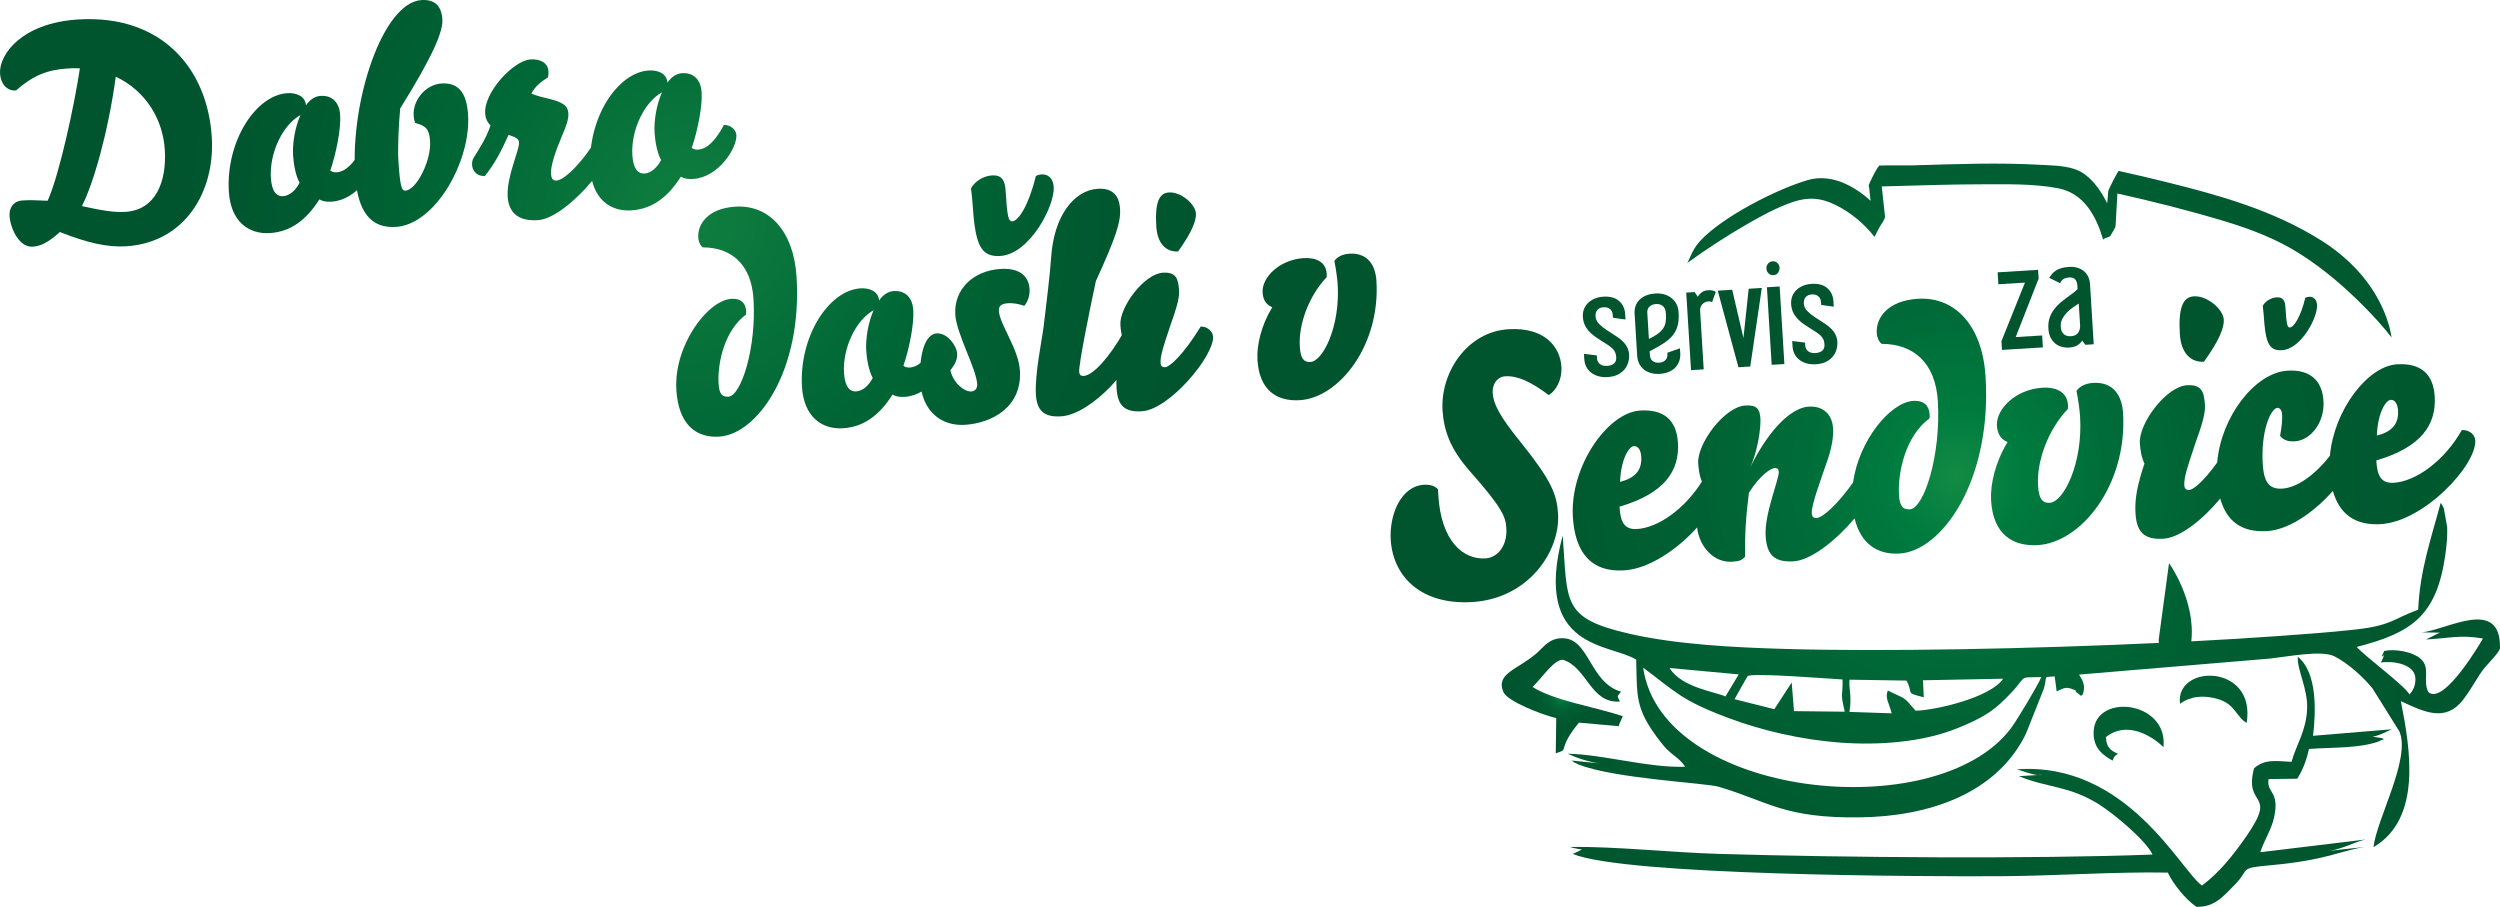
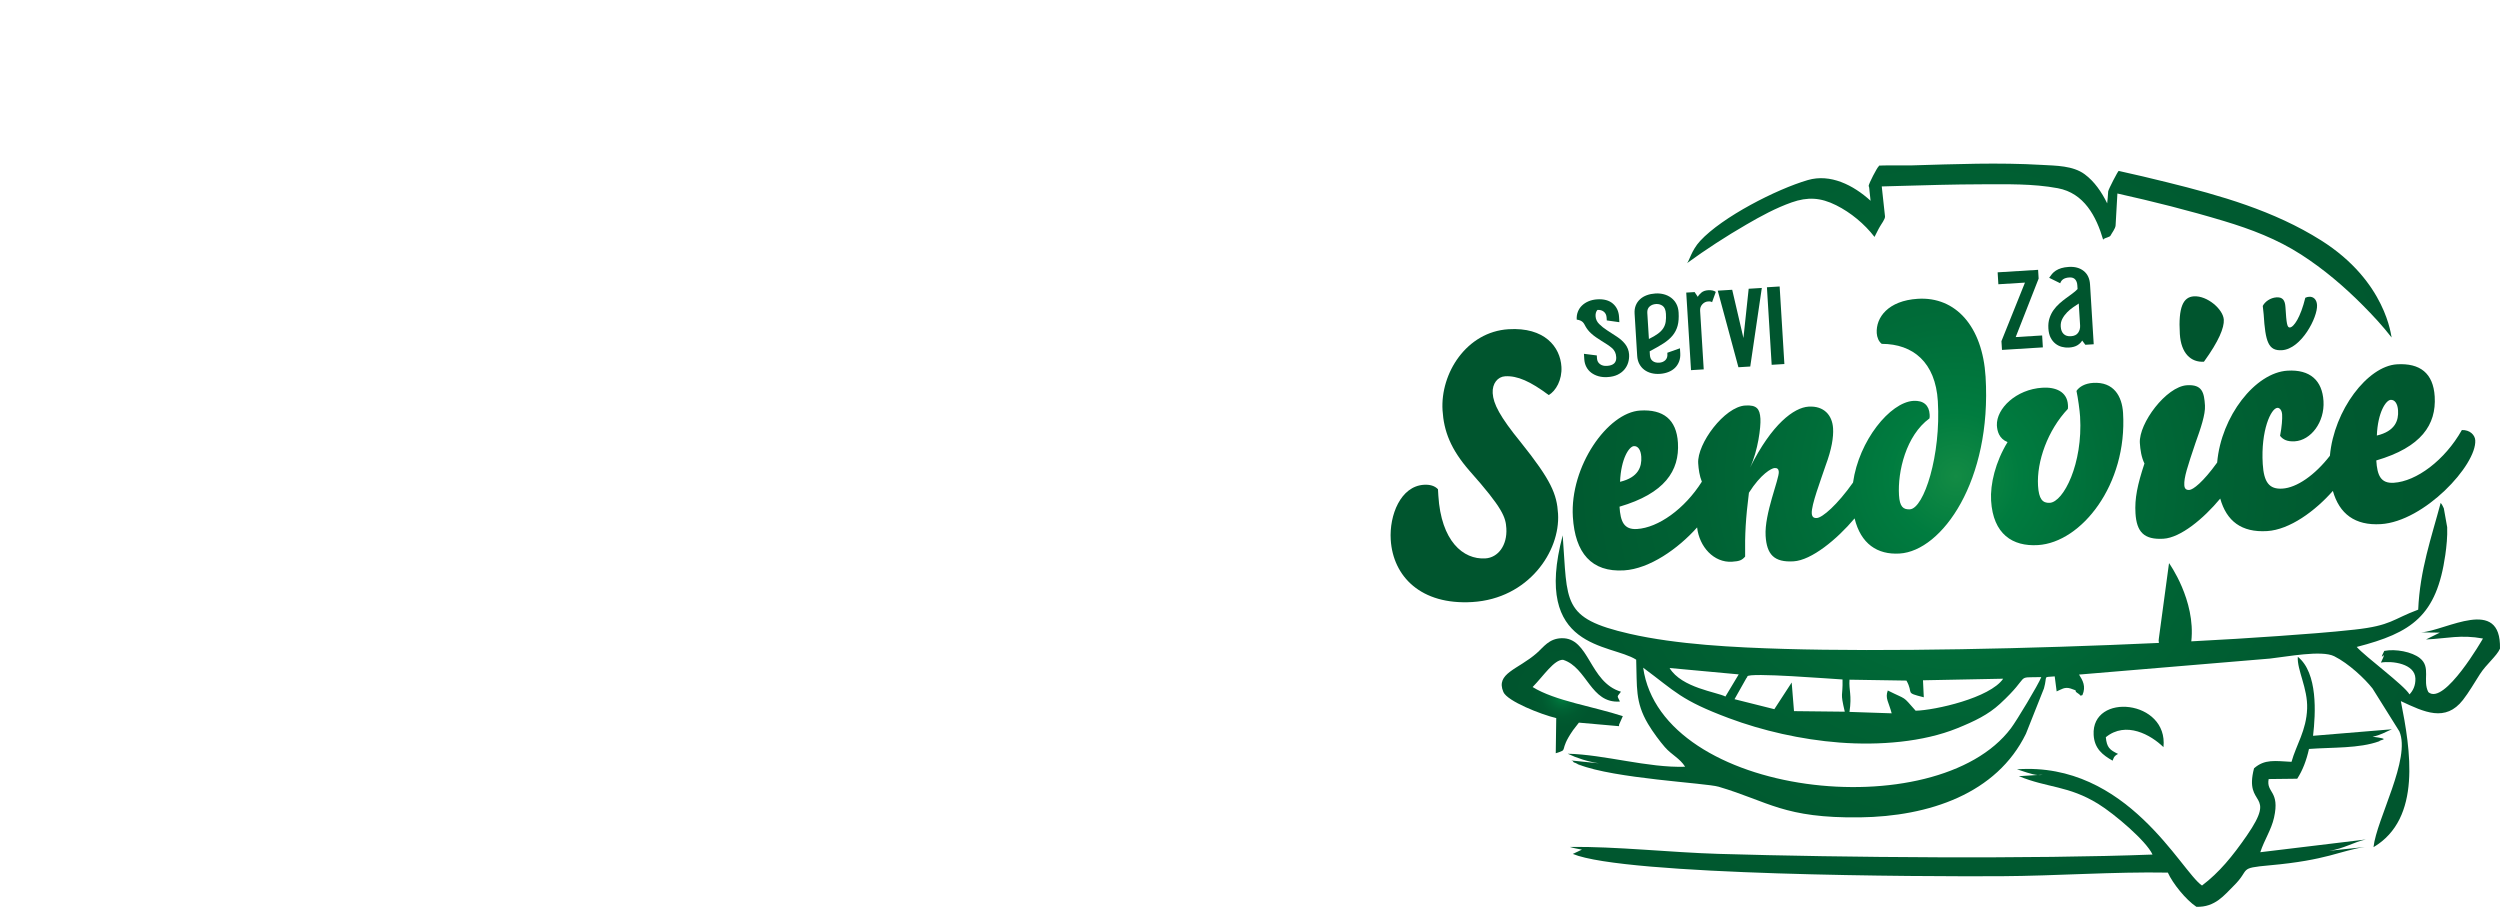
<svg xmlns="http://www.w3.org/2000/svg" version="1.1" id="Layer_1" x="0px" y="0px" width="217.453px" height="78.873px" viewBox="0 0 217.453 78.873" enable-background="new 0 0 217.453 78.873" xml:space="preserve">
  <g>
    <path fill="#00552E" d="M135.521,44.685c-0.104-1.708-0.591-2.901-3.24-6.211c-1.83-2.244-2.389-3.348-2.445-4.275   c-0.051-0.844,0.439-1.43,1.078-1.469c1.07-0.064,2.196,0.442,3.798,1.633c0.618-0.358,1.172-1.324,1.103-2.459   c-0.106-1.736-1.464-3.459-4.597-3.268c-3.657,0.223-5.941,3.826-5.744,7.052c0.11,1.808,0.705,3.386,2.357,5.276   c2.903,3.267,3.134,4.027,3.193,4.991c0.09,1.481-0.72,2.548-1.825,2.616c-1.941,0.119-3.849-1.515-4.09-5.463l-0.033-0.553   c-0.282-0.303-0.717-0.419-1.22-0.388c-2.034,0.124-3.019,2.653-2.888,4.779c0.195,3.196,2.625,5.694,7.097,5.421   C132.942,52.07,135.722,47.966,135.521,44.685z" />
  </g>
  <g>
    <radialGradient id="SVGID_1_" cx="170.123" cy="41.438" r="91.725" gradientUnits="userSpaceOnUse">
      <stop offset="0" style="stop-color:#138B44" />
      <stop offset="0.061" style="stop-color:#007C3F" />
      <stop offset="0.143" style="stop-color:#006D39" />
      <stop offset="0.241" style="stop-color:#006234" />
      <stop offset="0.361" style="stop-color:#005A30" />
      <stop offset="0.53" style="stop-color:#00562E" />
      <stop offset="1" style="stop-color:#00552E" />
    </radialGradient>
    <path fill="url(#SVGID_1_)" d="M141.264,49.612c2.213-0.135,4.7-1.881,6.353-3.737c0.19,1.681,1.446,3.083,3.038,2.985   c0.666-0.041,0.866-0.138,1.139-0.447c-0.028-1.976,0.048-3.296,0.33-5.555c1.037-1.635,1.968-2.133,2.23-2.148   c0.233-0.016,0.354,0.092,0.368,0.326c0.039,0.637-1.263,3.662-1.146,5.576c0.099,1.608,0.726,2.318,2.434,2.214   c1.551-0.095,3.753-1.89,5.306-3.735c0.536,2.205,1.973,3.176,3.916,3.057c3.686-0.225,8.027-6.346,7.477-15.375   c-0.269-4.387-2.604-6.983-5.893-6.783c-2.58,0.158-3.657,1.625-3.574,2.986c0.021,0.348,0.158,0.723,0.435,0.934   c2.732,0.004,4.673,1.614,4.879,4.98c0.287,4.699-1.208,9.338-2.428,9.412c-0.588,0.035-0.89-0.238-0.95-1.223   c-0.125-2.063,0.608-5.195,2.651-6.686c0.028-0.124,0.021-0.236,0.014-0.35c-0.046-0.766-0.509-1.229-1.416-1.174   c-2.02,0.124-4.737,3.451-5.247,7.105c-1.369,1.937-2.66,3.055-3.151,3.084c-0.262,0.017-0.418-0.088-0.438-0.408   c-0.044-0.729,0.766-2.842,1.204-4.156c0.532-1.428,0.696-2.469,0.649-3.241c-0.069-1.134-0.789-1.965-2.129-1.883   c-1.269,0.077-3.201,1.511-5.09,5.298c0.692-1.473,0.944-3.53,0.9-4.252c-0.054-0.873-0.331-1.203-1.323-1.143   c-1.8,0.109-4.193,3.314-4.09,5.022c0.033,0.523,0.114,1.104,0.319,1.602c-1.506,2.383-3.798,4.005-5.642,4.117   c-1.134,0.069-1.44-0.639-1.52-1.942c3.92-1.15,5.23-3.115,5.081-5.561c-0.124-2.034-1.281-2.924-3.288-2.801   c-2.827,0.172-6.119,4.862-5.852,9.25C137.002,48.095,138.422,49.786,141.264,49.612z M142.119,38.804   c0.347-0.021,0.603,0.313,0.641,0.928c0.052,0.857-0.24,1.794-1.846,2.177C140.996,39.876,141.707,38.829,142.119,38.804z" />
  </g>
  <g>
    <radialGradient id="SVGID_2_" cx="170.122" cy="41.438" r="91.724" gradientUnits="userSpaceOnUse">
      <stop offset="0" style="stop-color:#138B44" />
      <stop offset="0.061" style="stop-color:#007C3F" />
      <stop offset="0.143" style="stop-color:#006D39" />
      <stop offset="0.241" style="stop-color:#006234" />
      <stop offset="0.361" style="stop-color:#005A30" />
      <stop offset="0.53" style="stop-color:#00562E" />
      <stop offset="1" style="stop-color:#00552E" />
    </radialGradient>
    <path fill="url(#SVGID_2_)" d="M173.188,43.55c0.178,2.912,1.866,3.998,4.077,3.862c3.778-0.23,7.783-5.257,7.401-11.501   c-0.089-1.445-0.807-2.718-2.607-2.607c-0.701,0.042-1.202,0.336-1.444,0.699c0.13,0.598,0.283,1.712,0.314,2.229   c0.252,4.111-1.445,7.432-2.636,7.504c-0.639,0.039-0.953-0.348-1.022-1.48c-0.129-2.12,0.843-4.834,2.594-6.69   c0.021-0.115,0.014-0.229,0.007-0.349c-0.071-1.162-1.085-1.563-2.219-1.494c-2.296,0.141-4.015,1.817-3.962,3.273   c0.032,0.517,0.185,1.154,0.929,1.458C173.566,40.176,173.101,42.103,173.188,43.55z" />
  </g>
  <g>
    <path fill="#00552E" d="M191.701,31.463c1.293-1.787,1.77-2.962,1.728-3.656c-0.056-0.907-1.438-2.104-2.601-2.032   c-0.929,0.057-1.366,0.93-1.223,3.283C189.708,30.73,190.567,31.532,191.701,31.463z" />
  </g>
  <g>
    <radialGradient id="SVGID_3_" cx="170.12" cy="41.438" r="91.726" gradientUnits="userSpaceOnUse">
      <stop offset="0" style="stop-color:#138B44" />
      <stop offset="0.061" style="stop-color:#007C3F" />
      <stop offset="0.143" style="stop-color:#006D39" />
      <stop offset="0.241" style="stop-color:#006234" />
      <stop offset="0.361" style="stop-color:#005A30" />
      <stop offset="0.53" style="stop-color:#00562E" />
      <stop offset="1" style="stop-color:#00552E" />
    </radialGradient>
    <path fill="url(#SVGID_3_)" d="M202.658,39.643c-1.302,1.677-2.872,2.78-4.14,2.857c-1.134,0.069-1.604-0.543-1.702-2.138   c-0.179-2.928,0.721-4.854,1.273-4.887c0.177-0.012,0.388,0.168,0.413,0.586c0.022,0.377-0.022,1.039-0.179,1.847   c0.255,0.333,0.636,0.517,1.281,0.477c1.389-0.085,2.609-1.653,2.496-3.503c-0.108-1.779-1.158-2.762-3.135-2.641   c-2.803,0.172-5.766,3.965-6.114,7.991c-1.237,1.718-2.097,2.364-2.419,2.384c-0.262,0.016-0.418-0.096-0.438-0.414   c-0.04-0.659,0.278-1.617,0.971-3.674c0.45-1.25,0.873-2.493,0.826-3.252c-0.07-1.134-0.234-1.85-1.566-1.768   c-1.801,0.109-4.201,3.316-4.098,5.023c0.037,0.589,0.135,1.252,0.401,1.783c-0.612,1.852-0.86,3.047-0.781,4.33   c0.099,1.609,0.726,2.318,2.434,2.214c1.486-0.091,3.479-1.735,4.938-3.493c0.548,1.951,1.842,2.965,4.08,2.828   c1.961-0.12,4.171-1.74,5.717-3.495c0.563,1.993,1.921,3.028,4.173,2.89c3.771-0.23,8.344-5.141,8.212-7.295   c-0.027-0.454-0.461-0.912-1.164-0.89c-1.489,2.638-3.96,4.468-5.924,4.588c-1.133,0.069-1.44-0.638-1.52-1.942   c3.921-1.15,5.23-3.115,5.081-5.561c-0.124-2.034-1.281-2.924-3.287-2.801C205.938,31.844,203.012,35.674,202.658,39.643z    M207.945,34.78c0.348-0.021,0.603,0.313,0.641,0.928c0.053,0.858-0.239,1.794-1.845,2.177   C206.822,35.852,207.534,34.806,207.945,34.78z" />
  </g>
  <g>
    <path fill="#00552E" d="M198.486,30.461c1.683-0.103,3.118-2.865,3.053-3.931c-0.03-0.5-0.331-0.738-0.68-0.717   c-0.121,0.007-0.226,0.031-0.34,0.088c-0.414,1.697-1.001,2.563-1.346,2.584c-0.239,0.016-0.295-0.348-0.382-1.771   c-0.037-0.6-0.243-0.881-0.776-0.85c-0.533,0.033-1.018,0.379-1.197,0.748c0.034,0.271,0.068,0.564,0.079,0.736   C197.045,29.753,197.311,30.532,198.486,30.461z" />
  </g>
  <g>
    <radialGradient id="SVGID_4_" cx="170.122" cy="41.437" r="91.728" gradientUnits="userSpaceOnUse">
      <stop offset="0" style="stop-color:#138B44" />
      <stop offset="0.061" style="stop-color:#007C3F" />
      <stop offset="0.143" style="stop-color:#006D39" />
      <stop offset="0.241" style="stop-color:#006234" />
      <stop offset="0.361" style="stop-color:#005A30" />
      <stop offset="0.53" style="stop-color:#00562E" />
      <stop offset="1" style="stop-color:#00552E" />
    </radialGradient>
    <path fill="url(#SVGID_4_)" d="M188.181,64.989c0.433-4.137-6.286-4.785-6.073-1.063c0.069,1.205,0.796,1.75,1.648,2.238   c0.083-0.17,0.07-0.383,0.475-0.586c-0.725-0.352-0.977-0.549-1.065-1.454C184.923,62.692,187.096,63.922,188.181,64.989z" />
  </g>
  <g>
    <radialGradient id="SVGID_5_" cx="135.888" cy="60.513" r="5.136" gradientUnits="userSpaceOnUse">
      <stop offset="0" style="stop-color:#138B44" />
      <stop offset="0.061" style="stop-color:#007C3F" />
      <stop offset="0.143" style="stop-color:#006D39" />
      <stop offset="0.241" style="stop-color:#006234" />
      <stop offset="0.361" style="stop-color:#005A30" />
      <stop offset="0.53" style="stop-color:#00562E" />
      <stop offset="1" style="stop-color:#00552E" />
    </radialGradient>
    <path fill="url(#SVGID_5_)" d="M137.334,62.856l3.483,0.307c0.016-0.049,0.014-0.124,0.013-0.139l0,0c0-0.005,0-0.004,0,0   l0.324-0.732c-2.504-0.826-5.904-1.328-7.845-2.533c0.954-0.975,1.872-2.397,2.647-2.369c2.105,0.662,2.381,3.826,4.948,3.629   c-0.274-0.567-0.261-0.368,0.089-0.854c-2.785-0.828-2.729-4.728-5.172-4.653c-1.093,0.033-1.552,0.768-2.149,1.292   c-1.637,1.438-3.609,1.757-2.905,3.391c0.341,0.79,3.249,1.943,4.596,2.267l-0.042,3.056c1.206-0.378,0.181-0.099,1.501-2.003   L137.334,62.856z" />
  </g>
  <g>
    <radialGradient id="SVGID_6_" cx="170.122" cy="41.438" r="91.721" gradientUnits="userSpaceOnUse">
      <stop offset="0" style="stop-color:#138B44" />
      <stop offset="0.061" style="stop-color:#007C3F" />
      <stop offset="0.143" style="stop-color:#006D39" />
      <stop offset="0.241" style="stop-color:#006234" />
      <stop offset="0.361" style="stop-color:#005A30" />
      <stop offset="0.53" style="stop-color:#00562E" />
      <stop offset="1" style="stop-color:#00552E" />
    </radialGradient>
-     <path fill="url(#SVGID_6_)" d="M193.002,60.831c1.417,0.449,1.496,1.505,2.414,2.051c0.853-5.162-6.23-5.162-5.799-1.666   C190.459,60.59,191.637,60.397,193.002,60.831z" />
  </g>
  <g>
    <radialGradient id="SVGID_7_" cx="170.122" cy="41.438" r="91.722" gradientUnits="userSpaceOnUse">
      <stop offset="0" style="stop-color:#138B44" />
      <stop offset="0.061" style="stop-color:#007C3F" />
      <stop offset="0.143" style="stop-color:#006D39" />
      <stop offset="0.241" style="stop-color:#006234" />
      <stop offset="0.361" style="stop-color:#005A30" />
      <stop offset="0.53" style="stop-color:#00562E" />
      <stop offset="1" style="stop-color:#00552E" />
    </radialGradient>
    <path fill="url(#SVGID_7_)" d="M196.602,74.127c0.357-1.081,0.957-1.944,1.195-3.004c0.531-2.358-0.698-2.136-0.467-3.36   l2.485-0.029c0.473-0.738,0.795-1.57,1.023-2.589c2.048-0.155,4.345-0.029,6.113-0.669c0.063-0.15,1.138-0.172-0.583-0.397   c0.708-0.134,1.108-0.411,1.689-0.647l-6.865,0.568c0.229-1.938,0.425-5.471-1.327-6.873c-0.077,1.139,0.874,2.738,0.812,4.502   c-0.068,1.922-0.939,3.131-1.359,4.635c-1.455-0.075-2.331-0.248-3.259,0.563c-0.911,3.484,2.08,1.932-0.63,5.856   c-1.231,1.782-2.399,3.212-3.896,4.341c-1.821-1.228-6.493-10.79-16.095-10.109c0.545,0.162,1.24,0.449,1.805,0.496l0.446-0.027   c-0.134,0.035-0.284,0.04-0.446,0.027l-1.639,0.101c2.481,1.027,4.307,0.81,6.897,2.407c1.421,0.876,4.193,3.236,4.729,4.41   c-10.291,0.395-26.95,0.264-37.769-0.059c-4.152-0.125-8.958-0.656-12.918-0.604c0.353,0.117,0.618,0.141,1.054,0.236l-0.793,0.373   c4.521,1.885,30.525,1.977,37.273,1.938c4.768-0.027,9.81-0.399,14.485-0.313c0.421,0.937,1.56,2.358,2.481,2.973   c1.638,0.062,2.457-1.052,3.223-1.8c1.543-1.509,0.325-1.553,3.163-1.808c5.009-0.45,6.081-1.263,8.258-1.593l-3.086,0.332   c-0.136,0.02-0.275,0.035-0.422,0.045l0.422-0.045c1.255-0.182,2.122-0.759,3.178-0.986L196.602,74.127z" />
  </g>
  <g>
    <radialGradient id="SVGID_8_" cx="137.349" cy="66.527" r="0.117" gradientUnits="userSpaceOnUse">
      <stop offset="0" style="stop-color:#138B44" />
      <stop offset="0.061" style="stop-color:#007C3F" />
      <stop offset="0.143" style="stop-color:#006D39" />
      <stop offset="0.241" style="stop-color:#006234" />
      <stop offset="0.361" style="stop-color:#005A30" />
      <stop offset="0.53" style="stop-color:#00562E" />
      <stop offset="1" style="stop-color:#00552E" />
    </radialGradient>
    <path fill="url(#SVGID_8_)" d="M137.316,66.501C136.859,66.322,137.902,66.786,137.316,66.501L137.316,66.501z" />
  </g>
  <g>
    <radialGradient id="SVGID_9_" cx="170.122" cy="41.438" r="91.721" gradientUnits="userSpaceOnUse">
      <stop offset="0" style="stop-color:#138B44" />
      <stop offset="0.061" style="stop-color:#007C3F" />
      <stop offset="0.143" style="stop-color:#006D39" />
      <stop offset="0.241" style="stop-color:#006234" />
      <stop offset="0.361" style="stop-color:#005A30" />
      <stop offset="0.53" style="stop-color:#00562E" />
      <stop offset="1" style="stop-color:#00552E" />
    </radialGradient>
    <path fill="url(#SVGID_9_)" d="M155.84,17.605c1.395-0.491,2.521-0.428,3.873,0.248c1.272,0.636,2.463,1.625,3.334,2.755   c0.119-0.234,0.238-0.467,0.357-0.701c0.055-0.093,0.097-0.165,0.107-0.188c0.104-0.201,0.474-0.666,0.449-0.897   c-0.093-0.848-0.185-1.695-0.277-2.542c-0.002-0.021-0.004-0.043-0.006-0.063c0.472-0.009,0.945-0.026,1.417-0.04   c2.423-0.069,4.847-0.141,7.271-0.146c2.187-0.004,4.466-0.064,6.625,0.34c2.288,0.428,3.349,2.443,3.947,4.488   c0.013-0.025,0.026-0.048,0.04-0.071c0.133-0.097,0.535-0.174,0.592-0.284c0.123-0.241,0.433-0.621,0.448-0.897   c0.052-0.925,0.104-1.851,0.157-2.776c3.111,0.695,6.214,1.474,9.266,2.394c2.371,0.715,4.627,1.573,6.719,2.92   c1.95,1.255,3.73,2.768,5.362,4.411c0.879,0.886,1.742,1.809,2.503,2.801c-0.035-0.045-0.436-4.864-6.14-8.453   c-4.11-2.588-8.755-3.902-13.404-5.052c-1.394-0.345-2.792-0.679-4.194-0.985c-0.055-0.012-0.905,1.623-0.914,1.786   c-0.021,0.37-0.052,0.71-0.087,1.036c-0.479-0.988-1.119-1.912-1.955-2.53c-1.022-0.757-2.514-0.745-3.729-0.815   c-3.751-0.221-7.525-0.067-11.277,0.041c-0.18,0.005-2.872-0.009-2.881,0.021c-0.012,0.024-0.023,0.048-0.036,0.072   c-0.002,0.001-0.004,0.002-0.007,0.004c-0.127,0.091-0.856,1.484-0.864,1.698c-0.002,0.004-0.005,0.008-0.007,0.013   c0.002-0.002,0.004-0.002,0.006-0.004c0.001,0.007,0.002,0.012,0.005,0.015c0.003,0.005,0.012,0.009,0.02,0.013   c0.033,0.09,0.049,0.369,0.053,0.404c0.03,0.28,0.062,0.561,0.092,0.842c-1.507-1.372-3.503-2.37-5.455-1.801   c-2.739,0.799-7.437,3.206-9.367,5.293c-0.782,0.844-0.956,1.799-1.155,1.943c1.664-1.209,3.4-2.337,5.18-3.368   C153.165,18.798,154.465,18.09,155.84,17.605z" />
  </g>
  <g>
    <radialGradient id="SVGID_10_" cx="170.122" cy="41.438" r="91.722" gradientUnits="userSpaceOnUse">
      <stop offset="0" style="stop-color:#138B44" />
      <stop offset="0.061" style="stop-color:#007C3F" />
      <stop offset="0.143" style="stop-color:#006D39" />
      <stop offset="0.241" style="stop-color:#006234" />
      <stop offset="0.361" style="stop-color:#005A30" />
      <stop offset="0.53" style="stop-color:#00562E" />
      <stop offset="1" style="stop-color:#00552E" />
    </radialGradient>
    <path fill="url(#SVGID_10_)" d="M210.609,55.005l1.609,0.022l-1.201,0.595c1.846-0.088,3.018-0.438,4.954-0.083   c-0.002,0.005-3.362,5.874-4.751,4.662c-0.527-1.009,0.252-2.161-0.728-2.95c-0.688-0.557-2.123-0.83-3.104-0.635   c-0.631,1.251,0.413-0.44-0.293,1.016c0.994-0.17,2.954,0.099,2.999,1.375c0.023,0.641-0.224,1.088-0.513,1.391   c-0.455-0.795-3.817-3.255-4.59-4.127c4.798-1.234,6.948-2.703,7.706-8.01c0.107-0.754,0.192-1.598,0.162-2.404l-0.293-1.643   c-0.126-0.295-0.164-0.322-0.273-0.475c-0.8,3.004-1.81,5.842-1.955,9.289c-2.247,0.836-2.327,1.382-5.519,1.735   c-2.209,0.245-4.449,0.402-6.646,0.561c-2.293,0.165-4.852,0.32-7.571,0.461c0.396-3.578-1.938-6.806-1.938-6.806l-0.881,6.528   c-0.032,0.138-0.029,0.278,0.002,0.415c-11.031,0.512-23.988,0.776-32.585,0.521c-4.323-0.127-9.343-0.375-13.455-1.316   c-5.952-1.36-5.378-2.708-5.82-8.562c-2.662,10.017,4.178,9.39,6.392,10.815c0.086,2.358-0.11,3.667,1.031,5.588   c0.415,0.7,1.032,1.523,1.462,2.016c0.607,0.694,1.29,0.959,1.766,1.709c-3.271,0.105-7.009-1.061-10.216-1.133   c0.788,0.373,1.74,0.688,2.716,0.834l-2.396-0.244c0.052,0.043,0.135,0.026,0.164,0.105c0.027,0.079,0.122,0.076,0.164,0.096   c0.135,0.064,0.234,0.112,0.309,0.148c0.009,0.004,0.017,0.006,0.026,0.01c3.076,1.217,11.044,1.595,12.147,1.922   c4.368,1.295,5.668,2.75,12.292,2.664c5.997-0.078,11.892-2.053,14.436-7.275l1.566-3.941c0.333-1.191-0.14-0.94,0.936-1.047   l0.169,1.307c0.393-0.159,0.682-0.422,1.219-0.25c0.735,0.235,0.292,0.184,0.51,0.332c0.615,0.416,0.193,0.305,0.511,0.243   c0.332-0.763,0.024-1.285-0.292-1.789l16.609-1.392c1.483-0.162,4.486-0.753,5.588-0.203c1.257,0.628,2.658,1.951,3.331,2.806   l2.333,3.729c1.024,2.363-1.982,7.625-2.249,10.07c4.208-2.481,3.216-8.484,2.378-12.702c2.041,0.955,3.878,1.853,5.402-0.101   c0.532-0.683,0.951-1.426,1.48-2.249c0.561-0.87,1.463-1.572,1.742-2.215C217.561,51.826,212.763,54.844,210.609,55.005z    M160.872,59.12l4.953,0.078c0.66,1.172-0.212,1.02,1.509,1.453l-0.07-1.479l6.975-0.137c-1.145,1.674-5.927,2.743-7.613,2.784   c-1.213-1.367-0.684-0.887-2.424-1.76c-0.255,0.685,0.092,1.019,0.337,1.986l-3.669-0.123   C161.092,60.432,160.806,60.059,160.872,59.12z M151.988,58.836c0.066-0.373,7.471,0.227,8.277,0.265   c0.036,1.584-0.23,1.012,0.196,2.803l-4.417-0.049l-0.201-2.49l-1.509,2.32l-3.464-0.868l1.026-1.821   C151.916,58.958,151.972,58.925,151.988,58.836z M151.235,58.659l-1.156,1.927c-0.724-0.388-3.809-0.747-4.858-2.482   L151.235,58.659z M174.914,63.345c-6.469,8.61-30.395,6.018-31.989-5.268c2.818,2.084,3.249,2.818,7.464,4.393   c2.887,1.078,6.258,1.861,9.599,2.117c3.485,0.267,7.296-0.043,10.253-1.242c1.512-0.613,2.696-1.182,3.723-2.127   c2.818-2.596,1.177-2.268,3.591-2.322C177.271,59.593,175.428,62.661,174.914,63.345z" />
  </g>
  <g>
-     <path fill="#00552E" d="M137.9,28.374c0.128,0.229,0.289,0.434,0.485,0.613c0.143,0.132,0.293,0.252,0.451,0.359   c0.158,0.109,0.318,0.214,0.479,0.314c0.162,0.101,0.322,0.201,0.479,0.303c0.158,0.102,0.308,0.215,0.45,0.338   c0.098,0.098,0.176,0.205,0.234,0.324c0.058,0.119,0.092,0.266,0.103,0.442c0.029,0.472-0.241,0.724-0.811,0.759   c-0.243,0.016-0.444-0.037-0.603-0.156c-0.159-0.119-0.245-0.286-0.259-0.5l-0.016-0.254l-1.118-0.141l0.028,0.463   c0.016,0.25,0.075,0.477,0.181,0.676c0.104,0.201,0.247,0.369,0.428,0.506c0.182,0.137,0.392,0.238,0.631,0.305   s0.502,0.092,0.787,0.074c0.344-0.021,0.636-0.092,0.877-0.209c0.24-0.119,0.438-0.27,0.59-0.453   c0.152-0.183,0.262-0.387,0.328-0.612s0.092-0.46,0.076-0.703c-0.01-0.162-0.045-0.32-0.104-0.476   c-0.061-0.155-0.141-0.297-0.241-0.424c-0.191-0.238-0.43-0.451-0.714-0.637c-0.285-0.186-0.563-0.367-0.835-0.542   c-0.271-0.175-0.506-0.36-0.702-0.555c-0.197-0.194-0.304-0.421-0.319-0.679c-0.014-0.229,0.039-0.412,0.161-0.553   s0.3-0.219,0.534-0.232c0.227-0.015,0.413,0.039,0.56,0.159c0.146,0.12,0.226,0.291,0.239,0.511l0.016,0.244l1.094,0.154   l-0.028-0.465c-0.03-0.485-0.21-0.869-0.538-1.152s-0.782-0.406-1.36-0.371c-0.276,0.018-0.527,0.074-0.753,0.169   c-0.225,0.095-0.417,0.22-0.576,0.374c-0.159,0.153-0.277,0.334-0.357,0.542s-0.112,0.435-0.098,0.677   C137.699,27.877,137.772,28.146,137.9,28.374z" />
+     <path fill="#00552E" d="M137.9,28.374c0.128,0.229,0.289,0.434,0.485,0.613c0.143,0.132,0.293,0.252,0.451,0.359   c0.158,0.109,0.318,0.214,0.479,0.314c0.162,0.101,0.322,0.201,0.479,0.303c0.158,0.102,0.308,0.215,0.45,0.338   c0.098,0.098,0.176,0.205,0.234,0.324c0.058,0.119,0.092,0.266,0.103,0.442c0.029,0.472-0.241,0.724-0.811,0.759   c-0.243,0.016-0.444-0.037-0.603-0.156c-0.159-0.119-0.245-0.286-0.259-0.5l-0.016-0.254l-1.118-0.141l0.028,0.463   c0.016,0.25,0.075,0.477,0.181,0.676c0.104,0.201,0.247,0.369,0.428,0.506c0.182,0.137,0.392,0.238,0.631,0.305   s0.502,0.092,0.787,0.074c0.344-0.021,0.636-0.092,0.877-0.209c0.24-0.119,0.438-0.27,0.59-0.453   c0.152-0.183,0.262-0.387,0.328-0.612s0.092-0.46,0.076-0.703c-0.01-0.162-0.045-0.32-0.104-0.476   c-0.061-0.155-0.141-0.297-0.241-0.424c-0.191-0.238-0.43-0.451-0.714-0.637c-0.285-0.186-0.563-0.367-0.835-0.542   c-0.271-0.175-0.506-0.36-0.702-0.555c-0.197-0.194-0.304-0.421-0.319-0.679c-0.014-0.229,0.039-0.412,0.161-0.553   c0.227-0.015,0.413,0.039,0.56,0.159c0.146,0.12,0.226,0.291,0.239,0.511l0.016,0.244l1.094,0.154   l-0.028-0.465c-0.03-0.485-0.21-0.869-0.538-1.152s-0.782-0.406-1.36-0.371c-0.276,0.018-0.527,0.074-0.753,0.169   c-0.225,0.095-0.417,0.22-0.576,0.374c-0.159,0.153-0.277,0.334-0.357,0.542s-0.112,0.435-0.098,0.677   C137.699,27.877,137.772,28.146,137.9,28.374z" />
  </g>
  <g>
    <path fill="#00552E" d="M142.405,30.956c0.017,0.266,0.079,0.5,0.188,0.703c0.109,0.204,0.252,0.373,0.429,0.506   s0.38,0.23,0.61,0.289c0.23,0.061,0.48,0.082,0.749,0.065c0.259-0.017,0.502-0.068,0.728-0.156   c0.227-0.088,0.419-0.208,0.578-0.362c0.158-0.154,0.279-0.339,0.362-0.555c0.084-0.215,0.118-0.456,0.102-0.721l-0.026-0.431   l-1.1,0.39l0.007,0.109c0.015,0.229-0.046,0.408-0.181,0.538c-0.136,0.13-0.313,0.202-0.529,0.216   c-0.235,0.014-0.426-0.035-0.571-0.148c-0.146-0.112-0.226-0.283-0.239-0.512l-0.021-0.331c0.464-0.243,0.862-0.471,1.194-0.683   c0.332-0.213,0.599-0.443,0.803-0.692c0.203-0.249,0.348-0.531,0.434-0.847c0.086-0.316,0.114-0.701,0.086-1.158   c-0.018-0.287-0.083-0.536-0.197-0.747c-0.113-0.211-0.264-0.387-0.448-0.526c-0.186-0.141-0.396-0.242-0.632-0.305   c-0.234-0.063-0.482-0.087-0.742-0.071c-0.268,0.017-0.518,0.067-0.747,0.151c-0.23,0.085-0.428,0.202-0.59,0.353   c-0.163,0.15-0.287,0.329-0.371,0.538s-0.117,0.445-0.101,0.71L142.405,30.956z M143.484,26.661   c0.147-0.131,0.334-0.203,0.561-0.217c0.219-0.014,0.41,0.041,0.578,0.164c0.167,0.122,0.262,0.354,0.282,0.691   c0.017,0.258,0.009,0.487-0.021,0.688s-0.098,0.387-0.205,0.556c-0.108,0.169-0.262,0.328-0.463,0.477   c-0.201,0.15-0.465,0.305-0.792,0.465l-0.14-2.274C143.271,26.976,143.337,26.792,143.484,26.661z" />
  </g>
  <g>
    <path fill="#00552E" d="M148.192,32.129l-0.314-5.101c-0.013-0.221,0.052-0.408,0.193-0.561s0.31-0.235,0.502-0.247   c0.167-0.011,0.282,0.013,0.345,0.067l0.323-0.896c-0.15-0.116-0.372-0.165-0.665-0.147c-0.243,0.015-0.438,0.084-0.587,0.208   c-0.147,0.124-0.251,0.246-0.312,0.368l-0.277-0.415l-0.729,0.045l0.416,6.746L148.192,32.129z" />
  </g>
  <g>
    <polygon fill="#00552E" points="150.669,25.205 149.412,25.282 151.21,31.943 152.24,31.88 153.245,25.046 152.102,25.116    151.646,29.401  " />
  </g>
  <g>
    <rect x="151.128" y="27.8" transform="matrix(0.061 0.998 -0.998 0.061 173.321 -127.603)" fill="#00552E" width="6.759" height="1.108" />
  </g>
  <g>
-     <path fill="#00552E" d="M154.652,23.729c0.094-0.124,0.139-0.271,0.137-0.441c-0.01-0.161-0.07-0.298-0.183-0.409   s-0.252-0.162-0.42-0.151c-0.167,0.01-0.302,0.079-0.403,0.207c-0.102,0.129-0.147,0.27-0.138,0.424   c0.011,0.17,0.073,0.311,0.189,0.421c0.116,0.111,0.259,0.162,0.426,0.151C154.429,23.921,154.559,23.853,154.652,23.729z" />
-   </g>
+     </g>
  <g>
-     <path fill="#00552E" d="M157.884,30.712c-0.243,0.016-0.444-0.037-0.603-0.156c-0.159-0.12-0.245-0.287-0.258-0.5l-0.016-0.254   l-1.119-0.142l0.028,0.464c0.016,0.25,0.075,0.476,0.181,0.676c0.104,0.2,0.247,0.369,0.428,0.506   c0.182,0.137,0.392,0.238,0.631,0.305c0.24,0.066,0.502,0.091,0.787,0.073c0.344-0.021,0.636-0.091,0.877-0.209   c0.24-0.118,0.438-0.269,0.59-0.452s0.262-0.388,0.328-0.613c0.066-0.225,0.092-0.46,0.076-0.703   c-0.01-0.162-0.045-0.32-0.104-0.475c-0.06-0.156-0.141-0.297-0.24-0.424c-0.191-0.239-0.43-0.451-0.715-0.638   c-0.284-0.185-0.563-0.366-0.835-0.542c-0.271-0.174-0.506-0.359-0.702-0.555c-0.197-0.194-0.304-0.421-0.319-0.678   c-0.014-0.229,0.039-0.413,0.161-0.554s0.3-0.218,0.534-0.232c0.227-0.014,0.413,0.04,0.56,0.159   c0.146,0.121,0.226,0.291,0.239,0.512l0.016,0.243l1.094,0.154l-0.028-0.464c-0.03-0.485-0.21-0.869-0.538-1.152   s-0.782-0.406-1.359-0.371c-0.277,0.018-0.527,0.073-0.754,0.168c-0.225,0.096-0.417,0.221-0.576,0.374   c-0.159,0.154-0.277,0.335-0.357,0.543s-0.112,0.434-0.098,0.677c0.02,0.309,0.093,0.578,0.221,0.807s0.289,0.434,0.485,0.613   c0.143,0.131,0.293,0.251,0.451,0.359c0.158,0.109,0.318,0.213,0.479,0.314c0.162,0.101,0.322,0.201,0.479,0.303   c0.158,0.102,0.308,0.214,0.45,0.338c0.099,0.098,0.176,0.205,0.234,0.324c0.058,0.118,0.092,0.266,0.103,0.442   C158.724,30.424,158.453,30.677,157.884,30.712z" />
-   </g>
+     </g>
  <g>
    <polygon fill="#00552E" points="177.276,23.47 173.757,23.687 173.82,24.725 176.134,24.582 174.088,29.674 174.135,30.436    177.691,30.216 177.628,29.179 175.328,29.319 177.323,24.231  " />
  </g>
  <g>
    <path fill="#00552E" d="M180.254,25.536c-0.176,0.129-0.361,0.265-0.555,0.406c-0.193,0.141-0.385,0.297-0.576,0.467   c-0.191,0.171-0.361,0.36-0.508,0.569c-0.147,0.208-0.263,0.442-0.348,0.703c-0.085,0.26-0.117,0.556-0.097,0.887   c0.02,0.317,0.083,0.583,0.193,0.798s0.249,0.389,0.417,0.522s0.355,0.228,0.561,0.281s0.408,0.075,0.609,0.063   c0.318-0.02,0.57-0.089,0.757-0.208c0.186-0.118,0.32-0.254,0.403-0.406l0.275,0.371l0.729-0.045l-0.32-5.201   c-0.031-0.515-0.215-0.906-0.551-1.174c-0.337-0.268-0.768-0.385-1.297-0.353c-0.251,0.015-0.468,0.052-0.648,0.106   c-0.183,0.056-0.34,0.127-0.473,0.212c-0.134,0.086-0.246,0.184-0.336,0.292c-0.09,0.109-0.174,0.222-0.25,0.337l0.962,0.474   c0.099-0.31,0.362-0.478,0.79-0.504c0.226-0.014,0.396,0.042,0.508,0.168c0.113,0.127,0.176,0.296,0.189,0.51l0.021,0.331   C180.584,25.276,180.432,25.407,180.254,25.536z M180.813,26.399l0.117,1.91c0.015,0.236-0.041,0.445-0.169,0.632   c-0.127,0.185-0.337,0.286-0.631,0.304c-0.269,0.018-0.479-0.047-0.63-0.193c-0.152-0.146-0.236-0.358-0.254-0.638   c-0.016-0.251,0.031-0.479,0.141-0.685c0.109-0.207,0.247-0.395,0.413-0.563s0.343-0.316,0.528-0.442   C180.514,26.597,180.675,26.489,180.813,26.399z" />
  </g>
  <g>
    <radialGradient id="SVGID_11_" cx="59.874" cy="18.993" r="44.417" gradientUnits="userSpaceOnUse">
      <stop offset="0" style="stop-color:#137F40" />
      <stop offset="0.031" style="stop-color:#0F7D3F" />
      <stop offset="0.441" style="stop-color:#006736" />
      <stop offset="0.778" style="stop-color:#005930" />
      <stop offset="1" style="stop-color:#00552E" />
    </radialGradient>
-     <path fill="url(#SVGID_11_)" d="M4.146,17.46C5.21,15.081,6.501,8.943,6.949,5.948C6.555,5.922,6.389,5.926,5.896,5.957   c-1.785,0.112-3.02,0.606-4.511,1.914C0.573,7.922,0.057,7.255,0.004,6.41c-0.107-1.708,1.938-4.411,6.78-4.716   c7.209-0.452,11.258,4.193,11.638,10.238c0.297,4.74-2.341,9.17-7.451,9.49c-1.6,0.102-3.384-0.294-5.762-1.243   c-0.99,0.903-1.688,1.236-2.367,1.278c-1.177,0.074-1.942-1.586-2.012-2.686c-0.04-0.646,0.293-1.284,1.131-1.337   C2.606,17.396,3.166,17.418,4.146,17.46z M10.07,6.671c-0.67,4.885-1.941,9.293-2.947,11.257c1.705,0.374,2.796,0.563,3.787,0.501   c2.648-0.167,3.598-2.647,3.425-5.398C14.173,10.446,12.75,7.941,10.07,6.671z M29.588,9.999c0.077,1.241-0.36,3.375-0.859,4.838   c0.088,0.072,0.274,0.17,0.537,0.153c0.761-0.048,1.483-0.703,2.26-2.146c0.48-0.03,1.049,0.332,1.083,0.883   c0.069,1.1-1.535,3.673-3.762,3.813c-0.479,0.03-0.766-0.029-1.065-0.196c-1.134,1.779-2.482,2.814-4.312,2.929   c-1.861,0.117-3.403-1.025-3.564-3.59c-0.273-4.35,2.312-8.404,5.087-8.578c0.685-0.043,1.547,0.186,1.621,1.054   c0.336-0.478,0.76-0.786,1.265-0.817C28.953,8.272,29.523,8.976,29.588,9.999z M24.611,17.067c0.627-0.039,1.127-0.564,1.448-1.17   c-0.325-0.576-0.517-1.572-0.567-2.385c-0.063-1.018,0.162-2.432,0.646-3.509c-1.569,0.876-2.713,3.323-2.578,5.473   C23.642,16.763,24.131,17.098,24.611,17.067z M34.429,19.739c-2.123,0.133-3.333-1.236-3.542-4.563   c-0.408-6.498,2.426-14.961,5.778-15.171c1.049-0.065,1.734,0.417,1.813,1.671c0.064,1.043-0.751,3.078-3.669,7.757   c-0.153,1.642-0.217,3.598-0.158,4.531c0.144,2.284,0.294,2.64,0.607,2.62c0.972-0.061,2.258-2.595,2.15-4.314   c-0.063-1.005-0.341-1.341-1.307-1.576c-0.072-0.232-0.109-0.416-0.122-0.627c-0.086-1.363,1.043-2.719,2.431-2.806   c1.413-0.089,2.178,0.73,2.303,2.72C40.967,14.019,37.871,19.523,34.429,19.739z M49.438,9.858c0.033,0.53-0.209,1.162-0.585,2.033   c-0.526,1.234-0.969,2.565-0.929,3.212c0.023,0.377,0.136,0.627,0.487,0.604c0.723-0.045,2.47-1.785,3.715-4.047   c0.652-0.041,1.127,0.346,1.151,0.743c0.104,1.657-4.081,6.595-6.493,6.745c-1.593,0.101-2.533-0.553-2.626-2.044   c-0.108-1.727,1.03-4.04,0.988-4.718c-0.021-0.313-0.312-0.455-0.908-0.656c-0.716,1.6-1.253,2.552-2.062,3.578   c-0.666,0.042-1.08-0.414-1.113-0.957c-0.014-0.211,0.022-0.451,0.146-0.639c0.618-1.009,1.082-1.699,1.456-2.801   c-0.227-0.225-0.433-0.545-0.465-1.051c-0.115-1.836,2.473-4.599,3.944-4.691c0.89-0.056,1.517,0.322,1.562,1.032   c0.012,0.186-0.003,0.366-0.044,0.53c-0.612,0.378-1.126,0.795-1.44,1.406c0.298,0.135,0.802,0.29,1.264,0.39   C49.057,8.88,49.399,9.231,49.438,9.858z M61.029,8.026c0.078,1.24-0.359,3.375-0.858,4.838c0.088,0.071,0.274,0.169,0.536,0.152   c0.762-0.048,1.484-0.703,2.261-2.146c0.479-0.03,1.049,0.333,1.083,0.882c0.069,1.102-1.535,3.674-3.762,3.814   c-0.479,0.029-0.766-0.029-1.065-0.197c-1.134,1.779-2.481,2.814-4.312,2.93c-1.861,0.117-3.404-1.025-3.564-3.591   c-0.273-4.351,2.311-8.403,5.087-8.578c0.685-0.043,1.546,0.186,1.62,1.054c0.336-0.477,0.76-0.785,1.266-0.817   C60.395,6.3,60.965,7.003,61.029,8.026z M56.053,15.095c0.627-0.04,1.127-0.566,1.449-1.17c-0.325-0.577-0.517-1.574-0.567-2.387   c-0.063-1.017,0.162-2.431,0.646-3.508c-1.569,0.875-2.713,3.324-2.578,5.473C55.084,14.789,55.573,15.124,56.053,15.095z    M63.62,25.992c0.819-0.052,1.237,0.365,1.28,1.056c0.006,0.103,0.013,0.205-0.013,0.316c-1.842,1.348-2.499,4.176-2.382,6.038   c0.056,0.89,0.328,1.136,0.858,1.103c1.101-0.07,2.443-4.258,2.177-8.498c-0.19-3.039-1.944-4.489-4.41-4.488   c-0.25-0.19-0.374-0.529-0.394-0.843c-0.077-1.228,0.893-2.554,3.222-2.7c2.968-0.187,5.08,2.153,5.328,6.113   c0.512,8.149-3.399,13.68-6.726,13.889c-2.099,0.132-3.546-1.146-3.729-4.056C58.592,30.09,61.522,26.124,63.62,25.992z    M79.439,26.978c0.078,1.24-0.359,3.375-0.858,4.838c0.088,0.071,0.274,0.169,0.536,0.152c0.762-0.048,1.484-0.703,2.261-2.146   c0.479-0.03,1.049,0.333,1.083,0.883c0.069,1.101-1.535,3.673-3.762,3.813c-0.479,0.029-0.766-0.029-1.065-0.197   c-1.134,1.779-2.481,2.814-4.312,2.93c-1.861,0.117-3.404-1.025-3.564-3.591c-0.273-4.351,2.311-8.403,5.087-8.578   c0.685-0.043,1.547,0.186,1.62,1.054c0.336-0.477,0.76-0.785,1.266-0.817C78.805,25.251,79.376,25.954,79.439,26.978z    M74.463,34.045c0.627-0.039,1.127-0.565,1.449-1.169c-0.325-0.578-0.517-1.574-0.567-2.386c-0.063-1.018,0.162-2.432,0.647-3.509   c-1.57,0.875-2.714,3.324-2.579,5.473C73.494,33.74,73.983,34.075,74.463,34.045z M83.251,30.732   c0.034,0.55-0.183,0.968-0.588,1.481c0.277,1.145,1.229,1.875,1.824,1.838c0.262-0.017,0.539-0.201,0.512-0.643   c-0.085-1.343-1.805-4.4-1.907-6.032c-0.139-2.2,1.551-3.835,3.938-3.984c1.516-0.095,2.446,0.508,2.525,1.762   c0.034,0.557-0.168,1.115-0.462,1.448c-0.519-0.18-0.985-0.253-1.407-0.227c-0.557,0.035-0.829,0.206-0.799,0.686   c0.073,1.171,1.707,3.265,1.827,5.171c0.199,3.173-2.423,4.57-4.783,4.719c-2.041,0.128-3.728-1.159-3.89-3.757   c-0.098-1.541,0.158-4.113,1.444-4.194C82.406,28.942,83.21,30.08,83.251,30.732z M88.053,19.251   c0.525-0.033,1.418-1.355,2.046-3.943c0.175-0.088,0.332-0.124,0.518-0.136c0.531-0.033,0.991,0.329,1.038,1.091   c0.103,1.625-2.08,5.84-4.645,6.001c-1.791,0.112-2.2-1.076-2.43-4.741c-0.017-0.262-0.07-0.709-0.122-1.123   c0.272-0.563,1.011-1.09,1.823-1.142c0.812-0.051,1.128,0.379,1.186,1.294C87.603,18.72,87.688,19.273,88.053,19.251z    M91.432,22.353c0.239-3.561,1.98-5.802,4.047-5.932c1.125-0.07,1.861,0.41,1.945,1.746c0.072,1.152-0.359,2.463-2.104,6.285   c-0.558,2.571-1.492,7.234-1.451,7.875c0.018,0.287,0.159,0.388,0.396,0.373c0.813-0.051,2.254-1.639,3.489-3.848   c0.493-0.031,1.021,0.295,1.055,0.826c0.125,1.989-3.865,6.369-6.507,6.535c-1.522,0.096-2.114-0.529-2.199-1.885   c-0.11-1.76,0.544-4.844,0.679-5.964C90.981,26.638,91.308,24.157,91.432,22.353z M97.453,28.261   c-0.097-1.541,2.065-4.438,3.69-4.541c1.202-0.074,1.352,0.57,1.416,1.594c0.043,0.686-0.336,1.807-0.74,2.938   c-0.622,1.855-0.908,2.722-0.871,3.316c0.019,0.288,0.159,0.389,0.396,0.373c0.365-0.022,1.49-0.935,3.093-3.533   c0.492-0.031,1.043,0.352,1.076,0.877c0.104,1.65-3.783,6.338-6.194,6.489c-1.542,0.097-2.108-0.542-2.199-1.994   c-0.073-1.157,0.148-2.237,0.698-3.909C97.575,29.39,97.486,28.792,97.453,28.261z M101.675,16.739   c1.049-0.066,2.298,1.012,2.35,1.83c0.039,0.627-0.389,1.688-1.552,3.302c-1.024,0.063-1.802-0.657-1.896-2.167   C100.443,17.58,100.837,16.791,101.675,16.739z M113.063,34.808c-1.996,0.125-3.521-0.852-3.686-3.48   c-0.082-1.305,0.335-3.045,1.284-4.602c-0.673-0.272-0.812-0.848-0.841-1.314c-0.051-1.313,1.498-2.83,3.571-2.961   c1.023-0.063,1.938,0.297,2.005,1.346c0.007,0.108,0.013,0.211-0.006,0.314c-1.578,1.68-2.451,4.129-2.331,6.042   c0.063,1.023,0.349,1.372,0.925,1.335c1.074-0.066,2.602-3.065,2.368-6.775c-0.029-0.467-0.169-1.473-0.286-2.012   c0.217-0.328,0.669-0.594,1.302-0.634c1.625-0.103,2.274,1.046,2.356,2.351C120.078,30.052,116.473,34.595,113.063,34.808z" />
  </g>
</svg>